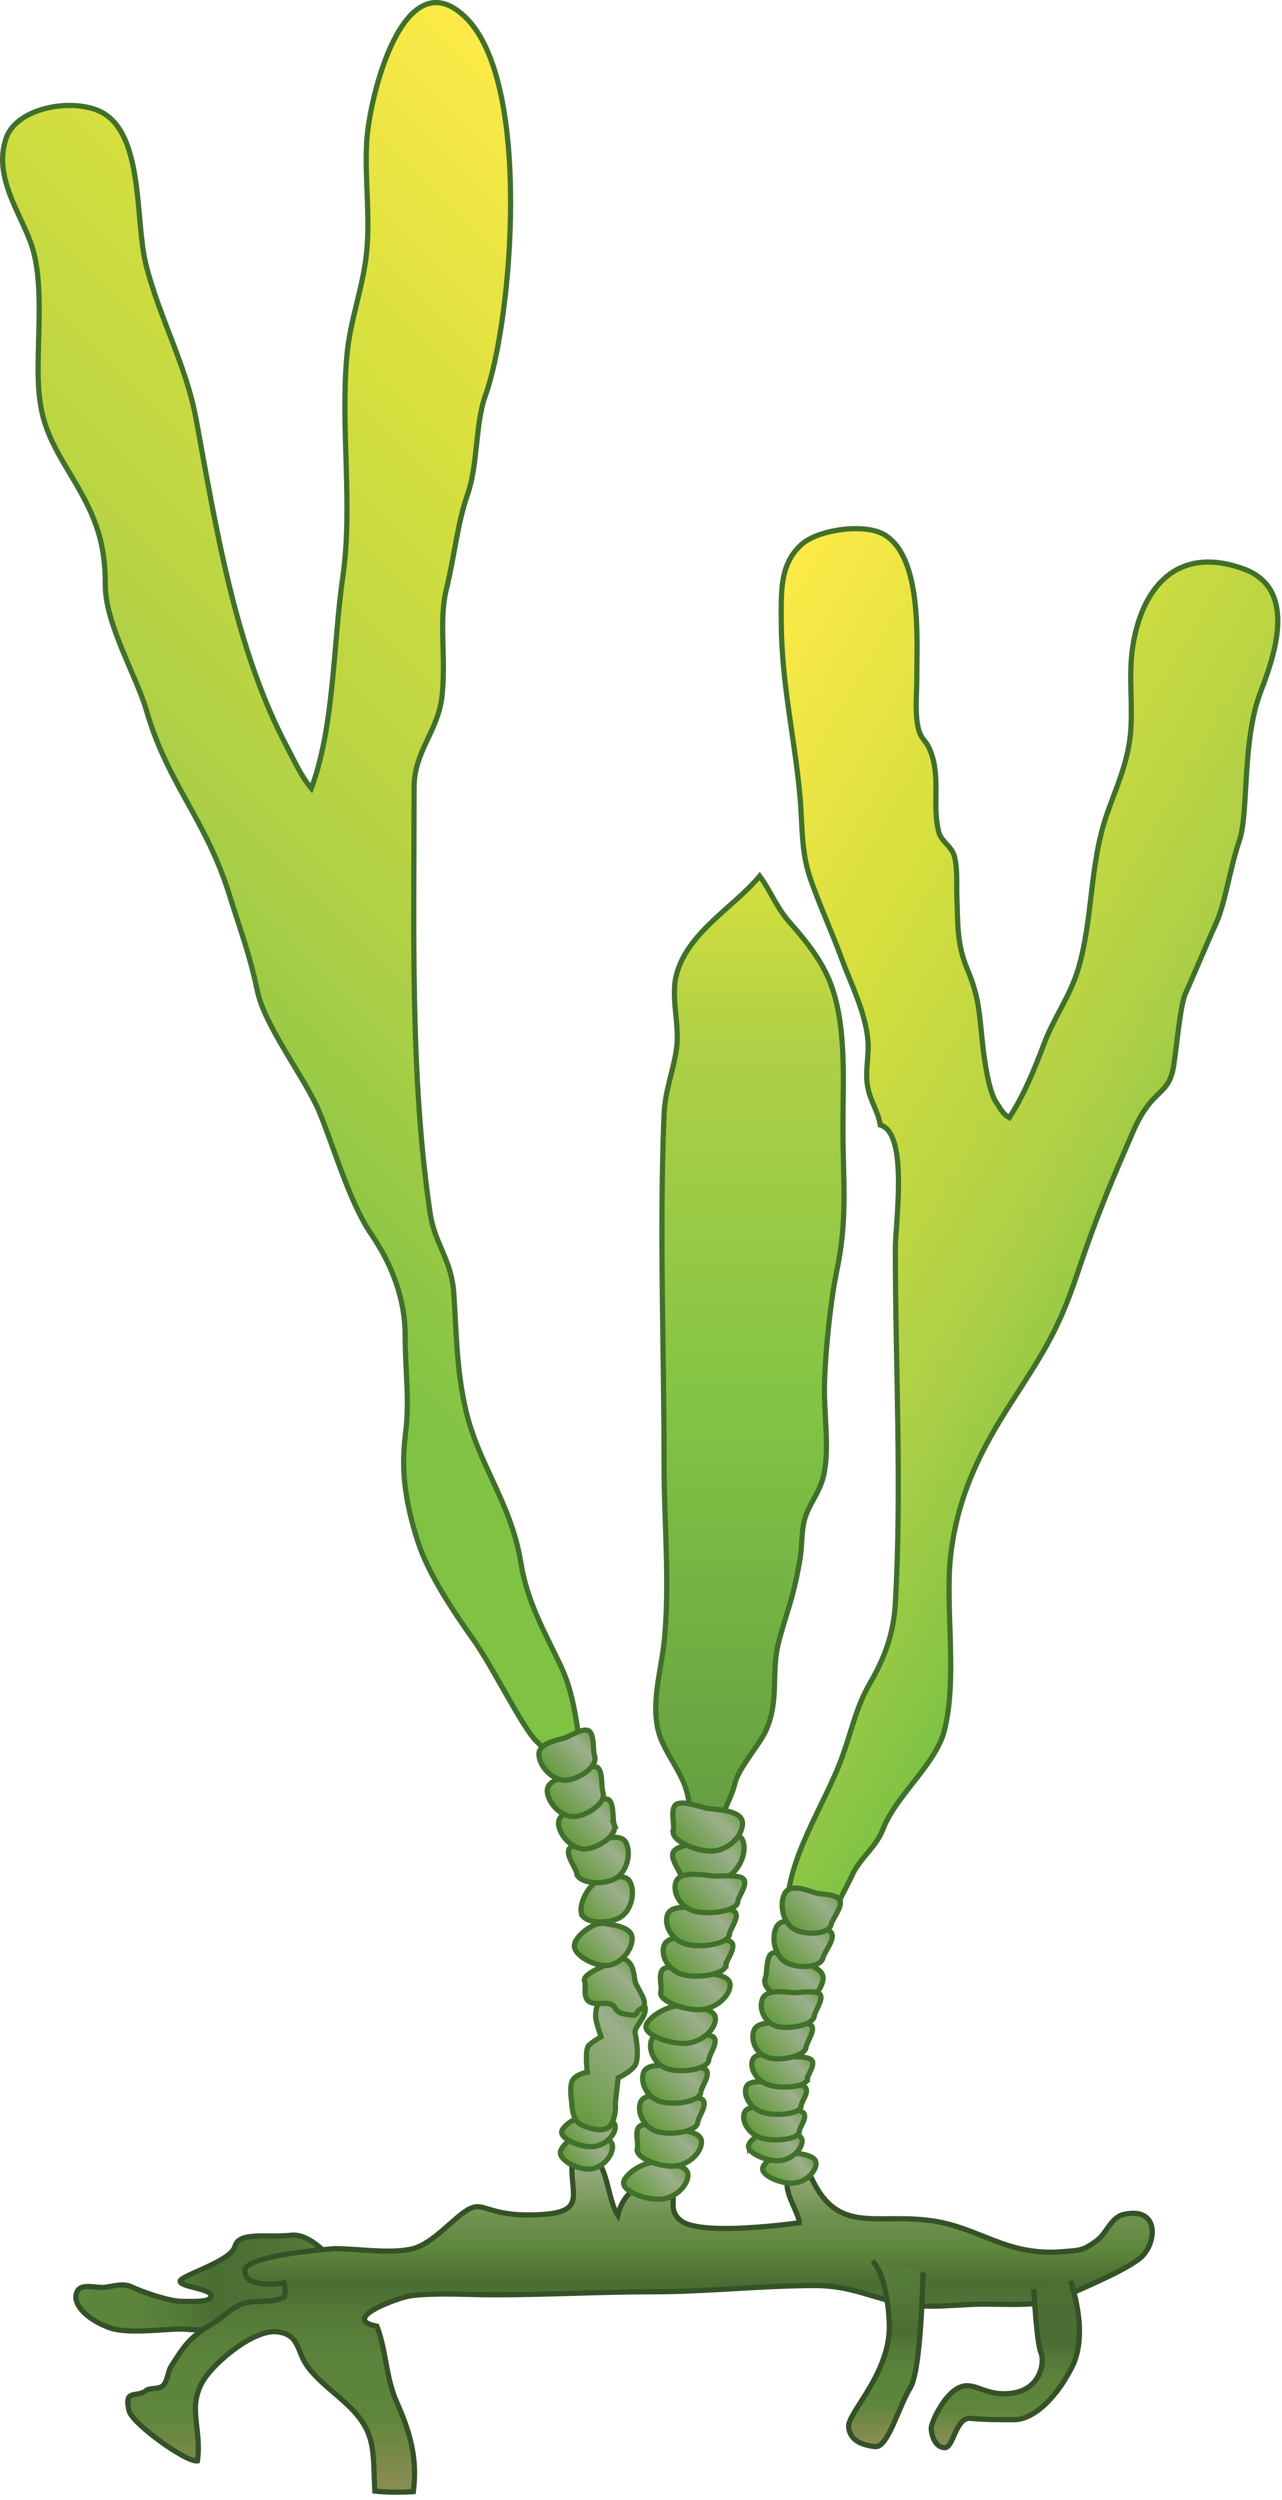
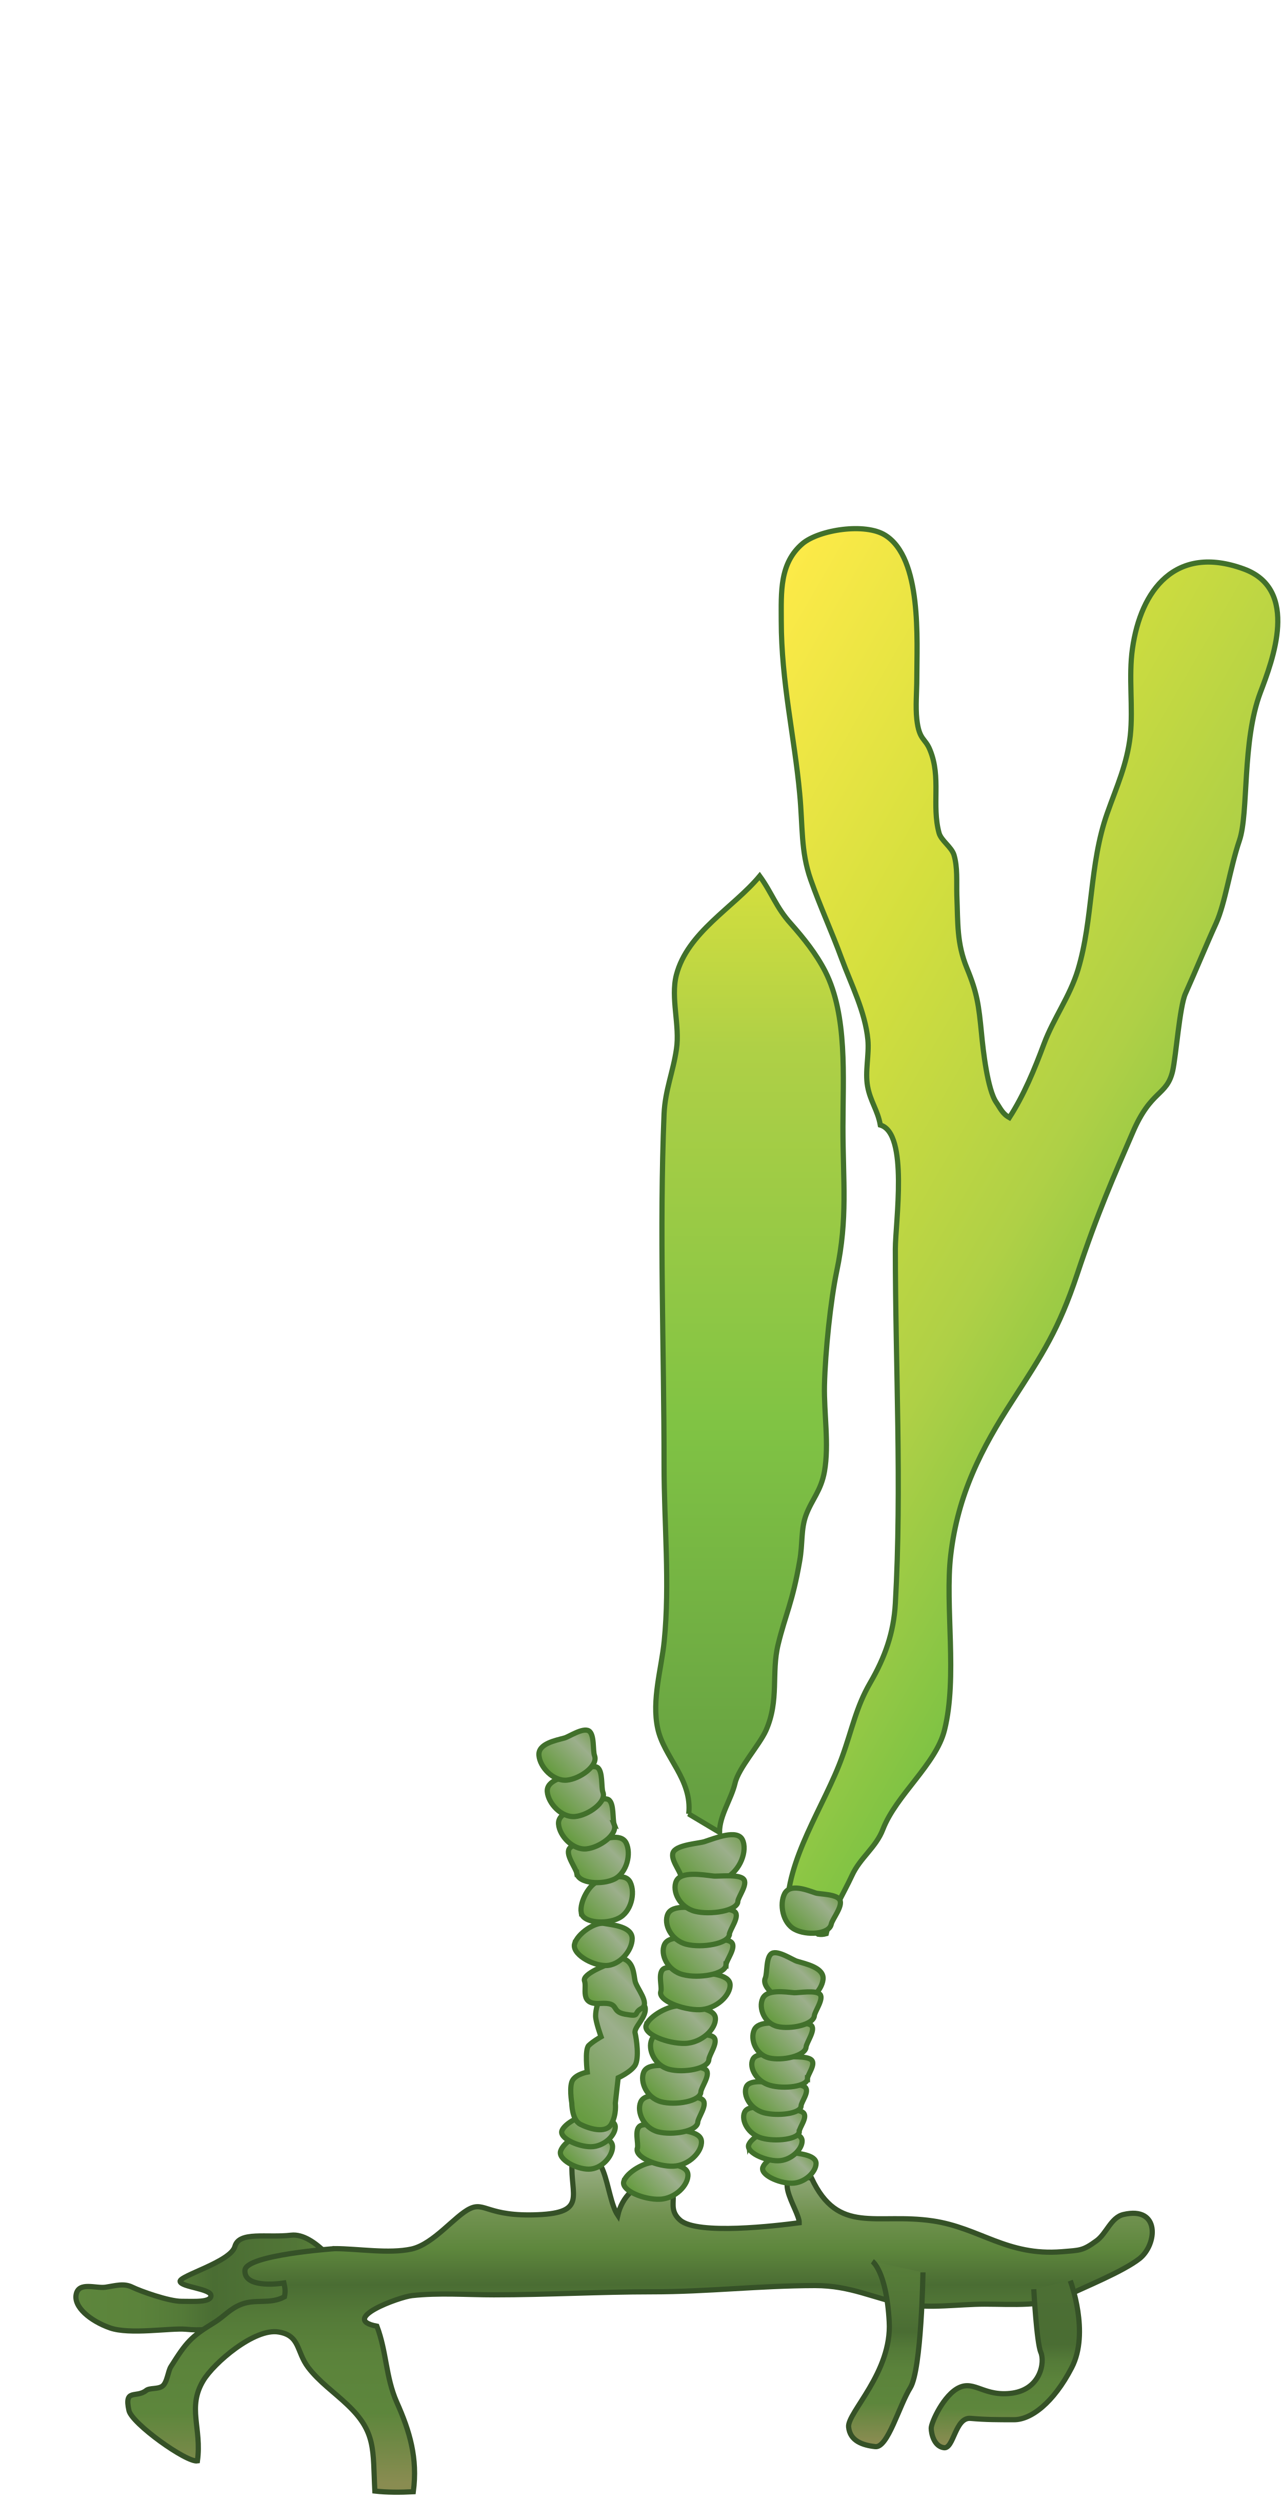
<svg xmlns="http://www.w3.org/2000/svg" xmlns:ns1="https://ian.umces.edu/media-library/" x="0px" y="0px" width="257" height="501" viewBox="0 0 257 501" xml:space="preserve">
  <title>Caulerpa filiformis</title>
  <desc>
    <ns1:title>Caulerpa filiformis</ns1:title>
    <ns1:descr>Illustration of Caulerpa filiformis</ns1:descr>
    <ns1:scene>
      <ns1:contains>macroalgae, green, algae, seaweed, Plantae, Viridaeplantae, Chlorophyta, Bryopsidophyceae, Bryopsidales, Caulerpaceae, Caulerpa, filiformis</ns1:contains>
      <ns1:when>2005-03-07</ns1:when>
    </ns1:scene>
  </desc>
  <defs />
  <linearGradient id="ian_symbols_0dc46187926c5bf4191bc801aa4b6e26" y2="457.56" gradientUnits="userSpaceOnUse" x2="68.479" y1="457.56" x1="15.217">
    <stop stop-color="#5D863C" offset="0" />
    <stop stop-color="#5B833B" offset=".234" />
    <stop stop-color="#547A38" offset=".394" />
    <stop stop-color="#4A6D33" offset=".517" />
    <stop stop-color="#527637" offset=".826" />
    <stop stop-color="#5D863C" offset="1" />
  </linearGradient>
  <path stroke="#355127" stroke-width="1.044" d="m68.479 455.29s-5.341-7.875-10.125-7.312c-4.811.564-10.438-.842-11.267 2.257-.842 3.099-11.28 5.911-10.98 7.025.279 1.142 6.184 1.427 6.184 2.834 0 1.394-3.377 1.135-5.905 1.135s-8.154-2.005-9.847-2.827c-1.691-.85-3.363-.306-5.368 0-1.957.285-5.34-1.142-5.891 1.387-.571 2.562 2.806 5.361 6.754 6.761 3.961 1.4 12.116 0 15.214.272 3.092.313 4.763 0 8.44-.551 3.649-.56 22.791-10.97 22.791-10.97z" fill="url(#ian_symbols_0dc46187926c5bf4191bc801aa4b6e26)" />
  <linearGradient id="ian_symbols_ba94c8ebcf207a34211ee29de8b15c40" y2="80.8" gradientUnits="userSpaceOnUse" x2="170.65" y1="246.45" x1="5">
    <stop stop-color="#80C344" offset=".118" />
    <stop stop-color="#AFD046" offset=".388" />
    <stop stop-color="#D4DF3E" offset=".714" />
    <stop stop-color="#FDEA48" offset="1" />
  </linearGradient>
-   <path stroke="#41702B" stroke-width="1.044" d="m107.63 349.09c-2.936-2.847-8.705-14.779-12.7-20.426-4.172-5.892-9.126-13.284-11.199-19.814-2.167-6.856-3.479-13.421-2.473-21.222.917-6.958-.034-12.449-.034-19.869 0-7.373-2.582-14.209-6.795-20.399-4.396-6.408-7.563-17.701-10.512-24.721-2.779-6.571-10.913-17.063-12.34-24.102-1.467-7.108-3.445-12.279-5.578-19.128-4.709-15.248-12.368-22.166-16.668-37.095-1.944-6.707-8.223-17.28-8.223-25.02.034-9.485-2.487-14.684-6.958-22.152-4.77-7.923-6.563-11.762-6.509-21.411.008-7.892.959-17.331-1.195-24.235-2.038-6.455-7.963-13.869-5.205-21.833 2.005-5.824 12.292-7.978 18.333-5.545 9.391 3.799 7.441 21.779 9.649 30.748 2.623 10.621 8.141 20.378 10.097 31.169 3.975 21.629 7.835 46.167 18.32 65.859 1.475 2.827 2.82 5.81 4.771 8.093 4.6-12.266 4.403-29.192 6.292-42.259 2.08-14.413-.482-29.708.829-44.4.632-7.168 3.241-13.63 3.955-20.677.754-7.305-.394-14.834.021-22.152.476-8.963 7.312-36.749 19.611-25.23 13.712 12.87 9.534 61.095 4.199 75.97-2.059 5.708-1.508 13.896-3.533 19.686-2.113 6.047-2.589 12.136-4.329 19.291-1.501 6.238-.047 13.162-.809 21.004-.713 7.318-5.633 11.253-5.633 18.598 0 28.879-.815 57.752 3.18 85.116.965 6.578 4.301 9.343 4.784 16.288.517 7.977.551 14.731 2.182 22.41 2.548 11.932 9.289 19.237 11.28 31.699 1.237 7.488 4.471 13.312 7.753 20.066 3.92 8.106 3.187 15.302 5.749 23.62 0-.01-7.37-5.07-10.31-7.94z" fill="url(#ian_symbols_ba94c8ebcf207a34211ee29de8b15c40)" />
+   <path stroke="#41702B" stroke-width="1.044" d="m107.63 349.09z" fill="url(#ian_symbols_ba94c8ebcf207a34211ee29de8b15c40)" />
  <linearGradient id="ian_symbols_71ce7da152b67c8461312081beafb19e" y2="175.58" gradientUnits="userSpaceOnUse" x2="150.32" y1="367.24" x1="150.32">
    <stop stop-color="#66A042" offset=".034" />
    <stop stop-color="#80C344" offset=".427" />
    <stop stop-color="#AFD046" offset=".82" />
    <stop stop-color="#D4DF3E" offset="1" />
  </linearGradient>
  <path stroke="#41702B" stroke-width="1.044" d="m138.07 363.54c.741-6.945-5.008-11.376-6.224-17.145-1.23-5.688.768-12.048 1.305-17.443 1.155-11.511-.027-23.701-.027-35.26 0-23.409-.958-47.05 0-70.459.218-4.777 1.821-8.399 2.48-12.965.72-4.703-1.189-10.254-.021-14.841 2.229-8.589 11.436-13.502 16.709-19.849 2.406 3.303 3.316 6.299 6.204 9.5 2.657 3.003 5.104 6.055 6.938 9.615 4.479 8.807 3.548 21.146 3.548 31.183 0 10.872.992 18.299-1.251 28.913-1.223 5.851-2.297 16.091-2.453 22.873-.122 5.524.952 11.817 0 17.26-.692 3.859-2.507 5.572-3.683 8.698-1.074 2.888-.652 5.688-1.284 9.221-1.44 8.358-2.868 10.757-4.315 16.709-1.414 5.789.258 11.185-2.453 17.287-1.305 2.888-5.504 7.536-6.184 10.533-.774 3.288-3.119 6.469-3.119 9.865l-6.2-3.7z" fill="url(#ian_symbols_71ce7da152b67c8461312081beafb19e)" />
  <linearGradient id="ian_symbols_fb99811a45c3cd648122dd44f2e543f7" y2="195.13" gradientUnits="userSpaceOnUse" x2="110.38" y1="267.5" x1="235.74">
    <stop stop-color="#80C344" offset=".006" />
    <stop stop-color="#AFD046" offset=".27" />
    <stop stop-color="#D4DF3E" offset=".618" />
    <stop stop-color="#FDEA48" offset="1" />
  </linearGradient>
  <path stroke="#41702B" stroke-width="1.044" d="m157.84 383.31c-.38-10.553 7.468-21.398 10.988-31.203 2.031-5.62 2.785-9.935 5.592-14.793 3.011-5.198 4.736-10.063 5.069-15.948 1.318-23.491 0-47.492 0-71.043 0-5.314 2.671-23.212-3.017-24.843-.496-2.929-2.012-4.75-2.549-7.76-.536-2.983.333-6.292.062-9.303-.537-5.653-3.351-11.096-5.287-16.349-1.971-5.381-4.26-10.301-6.183-15.771-2.012-5.728-1.57-10.621-2.208-17.28-1.04-11.293-3.69-22.41-3.69-34.594 0-5.701-.387-11.524 4.281-15.485 3.343-2.786 12.55-4.2 16.566-1.665 7.394 4.614 6.327 21.072 6.327 28.75 0 2.65-.279 5.477 0 8.134.476 4.24 1.664 3.703 2.643 6.149 2.283 5.544.299 11.042 1.814 16.634.422 1.529 2.487 2.793 2.997 4.403.74 2.521.496 5.273.57 8.086.225 5.633-.034 9.602 2.032 14.63 2.052 4.994 2.351 7.318 2.922 13.128.306 3.262 1.195 11.219 2.949 13.747.815 1.175 1.216 2.263 2.629 3.051 2.902-4.505 5.002-9.574 6.938-14.772 1.909-5.13 5.171-9.466 6.809-14.841 3.071-10.179 2.235-21.058 5.864-31.36 1.93-5.463 3.976-9.819 4.627-15.568.599-5.578-.38-11.85.442-17.49 1.651-11.647 8.575-20.929 22.295-15.928 11.3 4.098 5.728 18.449 3.356 24.728-3.724 9.819-2.324 24.137-4.213 29.688-1.883 5.531-2.841 12.53-4.654 16.553-2.066 4.553-3.922 9.119-6.19 14.195-1.135 2.582-1.869 12.456-2.535 15.432-1.175 5.096-4.321 3.704-8.018 12.367-3.738 8.644-6.966 15.9-11.138 28.424-3.717 11.117-6.863 15.833-12.972 25.319-6.184 9.554-10.954 18.761-12.367 30.938-1.189 10.132 1.406 24.483-1.244 35.057-1.698 6.85-9.689 13.026-12.347 19.896-1.393 3.662-4.587 5.715-6.204 9.261-1.691 3.67-4.294 7.754-5.164 11.661-.523.149-1.06.204-1.617.108l-6.19-4.38z" fill="url(#ian_symbols_fb99811a45c3cd648122dd44f2e543f7)" />
  <linearGradient id="ian_symbols_db18db9756d21cf4457d5dd5c0ddd1cc" y2="432.11" gradientUnits="userSpaceOnUse" x2="128.31" y1="499.48" x1="128.31">
    <stop stop-color="#898C51" offset=".028" />
    <stop stop-color="#5D863C" offset=".236" />
    <stop stop-color="#5B833B" offset=".409" />
    <stop stop-color="#547A38" offset=".527" />
    <stop stop-color="#4A6D33" offset=".618" />
    <stop stop-color="#527637" offset=".657" />
    <stop stop-color="#5D863C" offset=".719" />
    <stop stop-color="#719250" offset=".826" />
    <stop stop-color="#94AB7D" offset=".955" />
  </linearGradient>
  <path stroke="#355127" stroke-width="1.044" d="m67.065 450.67c4.709 0 10.866 1.073 15.459.074 4.417-1.005 8.705-6.692 11.688-8.093 2.969-1.434 3.622 1.645 13.583 1.224 9.928-.408 6.53-3.88 6.876-10.411 7.23-5.327 6.503 6.523 9.18 10.526.788-3.507 3.656-6.877 7.441-6.293 6.571 1.02 1.529 4.221 5.069 7.271 3.479 3.01 19.265 1.128 23.858.517.068-2.555-6.897-11.239 2.474-8.936 5.361 11.436 12.897 6.896 24.245 8.555 9.507 1.394 14.868 7.08 25.938 6.184 3.703-.306 4.172-.184 6.924-2.181 1.998-1.421 2.895-4.676 5.396-5.274 7.427-1.752 6.788 6.028 3.241 8.842-3.377 2.629-11.049 5.7-14.297 7.298-4.913 2.398-11.076 1.82-16.777 1.82-5.063 0-11.09.925-16.043 0-6.333-1.175-10.676-3.724-17.939-3.724-11.13.021-21.615 1.25-32.583 1.25-10.648 0-21.024.605-31.801.605-5.375 0-11.042-.441-16.397.156-2.555.271-14.677 4.709-7.04 6.136 1.943 5.083 1.74 10.146 3.961 15.201 2.637 5.884 4.227 11.238 3.336 17.973-2.542.13-5.273.143-7.712-.136-.428-8.263.313-11.81-5.531-17.321-2.507-2.398-5.674-4.606-7.842-7.475-2.378-3.159-1.59-6.38-5.912-7.08-4.825-.836-12.992 6.204-15.105 9.724-3.275 5.437-.272 9.548-1.176 16.111-2.188.36-13.142-7.495-13.726-10.091-1.005-4.512 1.44-2.426 3.459-4.029.679-.557 2.378-.204 3.269-.883.958-.748 1.094-3.004 1.691-3.907 3.085-4.894 3.982-5.953 8.65-8.808 2.113-1.297 3.12-2.771 5.518-3.688 2.813-1.095 5.728.067 8.582-1.488.224-1.074.123-1.787-.102-2.76-3.058.455-8.052.489-7.814-2.575.229-3.08 17.957-4.31 17.957-4.31z" fill="url(#ian_symbols_db18db9756d21cf4457d5dd5c0ddd1cc)" />
  <linearGradient id="ian_symbols_c6200d3bba9b0714a9262a24bb317149" y2="453.21" gradientUnits="userSpaceOnUse" x2="177.57" y1="490.36" x1="177.57">
    <stop stop-color="#898C51" offset=".028" />
    <stop stop-color="#5D863C" offset=".236" />
    <stop stop-color="#5B833B" offset=".409" />
    <stop stop-color="#547A38" offset=".527" />
    <stop stop-color="#4A6D33" offset=".618" />
    <stop stop-color="#527637" offset=".781" />
    <stop stop-color="#557B38" offset=".899" />
    <stop stop-color="#587E3A" offset="1" />
  </linearGradient>
  <path stroke="#355127" stroke-width="1.044" d="m174.88 453.21s2.82 1.937 3.378 12.096c.591 10.138-8.42 18.266-8.141 21.099.265 2.813 2.799 3.663 5.354 3.948 2.507.271 4.756-8.182 7.02-11.816 2.249-3.677 2.534-23.11 2.534-23.11" fill="url(#ian_symbols_c6200d3bba9b0714a9262a24bb317149)" />
  <linearGradient id="ian_symbols_f9be23cf559f90c45927bdeebaf7e356" y2="457.09" gradientUnits="userSpaceOnUse" x2="201.54" y1="490.58" x1="201.54">
    <stop stop-color="#898C51" offset=".028" />
    <stop stop-color="#5D863C" offset=".236" />
    <stop stop-color="#5B833B" offset=".409" />
    <stop stop-color="#547A38" offset=".527" />
    <stop stop-color="#4A6D33" offset=".618" />
    <stop stop-color="#4C6F34" offset=".955" />
  </linearGradient>
  <path stroke="#355127" stroke-width="1.044" d="m207.24 458.8s.558 10.655 1.407 12.646c.843 1.957 0 7.325-5.646 8.175-5.593.822-7.598-2.556-10.683-1.121-3.099 1.386-5.64 7.013-5.64 8.147 0 1.121.584 3.662 2.541 3.92 1.984.3 2.249-6.17 5.361-5.877 3.078.265 5.341.265 8.718.265 3.364 0 7.884-3.363 11.538-10.424 3.67-6.999-.278-17.437-.278-17.437" fill="url(#ian_symbols_f9be23cf559f90c45927bdeebaf7e356)" />
  <linearGradient id="ian_symbols_014f9d69b50927542da72b6dde3439ec" y2="427.81" gradientUnits="userSpaceOnUse" x2="121" y1="434.27" x1="114.53">
    <stop stop-color="#679C41" offset=".051" />
    <stop stop-color="#9CAF8C" offset=".719" />
    <stop stop-color="#79A157" offset="1" />
  </linearGradient>
  <path stroke="#41702B" stroke-width="1.044" d="m112.39 431.1c.557-1.705 3.663-3.662 5.334-3.377 1.712.278 5.076.557 5.076 2.527 0 1.951-2.256 4.492-4.791 4.492-2.54 0-6.18-1.99-5.62-3.64z" fill="url(#ian_symbols_014f9d69b50927542da72b6dde3439ec)" />
  <linearGradient id="ian_symbols_e25add1aad0bf304d96bf4132eca025f" y2="423.78" gradientUnits="userSpaceOnUse" x2="121.33" y1="430.16" x1="114.95">
    <stop stop-color="#679C41" offset=".051" />
    <stop stop-color="#9CAF8C" offset=".719" />
    <stop stop-color="#79A157" offset="1" />
  </linearGradient>
  <path stroke="#41702B" stroke-width="1.044" d="m112.65 427.02c.598-1.468 3.778-3.214 5.504-2.956 1.747.252 5.191.51 5.191 2.216 0 1.732-2.303 3.968-4.913 3.968-2.58 0-6.35-1.74-5.78-3.23z" fill="url(#ian_symbols_e25add1aad0bf304d96bf4132eca025f)" />
  <linearGradient id="ian_symbols_145f358c93c4ed347921a6bd54928017" y2="431.1" gradientUnits="userSpaceOnUse" x2="161.59" y1="437.48" x1="155.21">
    <stop stop-color="#679C41" offset=".051" />
    <stop stop-color="#9CAF8C" offset=".719" />
    <stop stop-color="#79A157" offset="1" />
  </linearGradient>
  <path stroke="#41702B" stroke-width="1.044" d="m152.94 434.34c.578-1.488 3.744-3.221 5.45-2.982 1.753.251 5.206.509 5.206 2.242 0 1.712-2.304 3.962-4.886 3.962-2.6.01-6.37-1.72-5.77-3.22z" fill="url(#ian_symbols_145f358c93c4ed347921a6bd54928017)" />
  <linearGradient id="ian_symbols_6a0696c4194e4a44d97d08f860dc6720" y2="426.59" gradientUnits="userSpaceOnUse" x2="158.78" y1="432.98" x1="152.39">
    <stop stop-color="#679C41" offset=".051" />
    <stop stop-color="#9CAF8C" offset=".719" />
    <stop stop-color="#79A157" offset="1" />
  </linearGradient>
  <path stroke="#41702B" stroke-width="1.044" d="m150.1 429.83c.584-1.461 3.765-3.228 5.511-2.97 1.719.266 5.191.517 5.191 2.236 0 1.726-2.304 3.968-4.893 3.968-2.63 0-6.39-1.73-5.81-3.24z" fill="url(#ian_symbols_6a0696c4194e4a44d97d08f860dc6720)" />
  <linearGradient id="ian_symbols_34cdb793809266e415a9fcd52c3e9fdc" y2="403.8" gradientUnits="userSpaceOnUse" x2="130.98" y1="422.17" x1="112.62">
    <stop stop-color="#679C41" offset=".051" />
    <stop stop-color="#9CAF8C" offset=".719" />
    <stop stop-color="#79A157" offset="1" />
  </linearGradient>
  <path stroke="#41702B" stroke-width="1.044" d="m116.34 425.74c-1.712-.843-1.712-4.227-1.712-4.227s-.619-3.588.238-4.716c.815-1.135 2.861-1.509 2.861-1.509s-.544-4.457.285-5.327c.863-.836 2.48-1.753 2.48-1.753s-1.094-3.03-1.094-4.159c0-1.134.421-3.758 1.808-3.424 1.413.264 7.834-.191 8.141 1.801.251 1.942-2.317 3.886-2.032 5.027.278 1.128.849 5.042 0 6.463-.863 1.372-3.391 2.521-3.391 2.521l-.571 5.076s.299 2.242-.815 4.227c-1.17 1.98-4.55.84-6.22 0z" fill="url(#ian_symbols_34cdb793809266e415a9fcd52c3e9fdc)" />
  <linearGradient id="ian_symbols_39083745b8535614bdd29e2dbb229e44" y2="394.79" gradientUnits="userSpaceOnUse" x2="127.61" y1="402.74" x1="119.65">
    <stop stop-color="#679C41" offset=".051" />
    <stop stop-color="#9CAF8C" offset=".719" />
    <stop stop-color="#79A157" offset="1" />
  </linearGradient>
  <path stroke="#41702B" stroke-width="1.044" d="m121.95 393.66s.584-1.698 2.82-1.142c2.256.571 2.256 3.092 2.542 4.52.278 1.406 3.078 4.505 1.291 5.49-1.787.992-.082 1.712-3.241 1.169-3.16-.551-.856-2.439-5.056-2.168-4.247.299-2.582-3.085-3.126-4.491-.56-1.44 4.78-3.38 4.78-3.38z" fill="url(#ian_symbols_39083745b8535614bdd29e2dbb229e44)" />
  <linearGradient id="ian_symbols_9c161c947243ccf401c5309c26f3ca6e" y2="385.84" gradientUnits="userSpaceOnUse" x2="124.85" y1="393.18" x1="117.51">
    <stop stop-color="#679C41" offset=".051" />
    <stop stop-color="#9CAF8C" offset=".719" />
    <stop stop-color="#79A157" offset="1" />
  </linearGradient>
  <path stroke="#41702B" stroke-width="1.044" d="m115.21 389.53c.605-2.011 4.05-4.369 5.898-4.035 1.903.319 5.626.666 5.626 3.044 0 2.364-2.487 5.395-5.314 5.395-2.81-.01-6.85-2.38-6.22-4.41z" fill="url(#ian_symbols_9c161c947243ccf401c5309c26f3ca6e)" />
  <linearGradient id="ian_symbols_ec266f1f94ea6854b5b2faa477d6d68a" y2="376.71" gradientUnits="userSpaceOnUse" x2="125.96" y1="384.94" x1="117.73">
    <stop stop-color="#679C41" offset=".051" />
    <stop stop-color="#9CAF8C" offset=".719" />
    <stop stop-color="#79A157" offset="1" />
  </linearGradient>
  <path stroke="#41702B" stroke-width="1.044" d="m116.51 383.32c-.36-2.1 1.631-5.742 3.466-6.279 1.821-.53 5.341-1.889 6.374.218 1.04 2.134.197 5.952-2.337 7.189-2.47 1.26-7.16.98-7.5-1.13z" fill="url(#ian_symbols_ec266f1f94ea6854b5b2faa477d6d68a)" />
  <linearGradient id="ian_symbols_5c8d8994561c51a44551a2942592f83f" y2="368.02" gradientUnits="userSpaceOnUse" x2="124.32" y1="376.27" x1="116.07">
    <stop stop-color="#679C41" offset=".051" />
    <stop stop-color="#9CAF8C" offset=".719" />
    <stop stop-color="#79A157" offset="1" />
  </linearGradient>
  <path stroke="#41702B" stroke-width="1.044" d="m115.63 375.45c-.177-1.046-2.249-3.642-1.542-4.879.68-1.243 4.125-1.142 5.063-1.399 1.808-.55 5.314-1.91 6.374.197 1.046 2.12.169 5.945-2.331 7.229-2.51 1.22-7.2.92-7.56-1.15z" fill="url(#ian_symbols_5c8d8994561c51a44551a2942592f83f)" />
  <linearGradient id="ian_symbols_3d9ef071e90397846580067a4cf8e2b0" y2="366.97" gradientUnits="userSpaceOnUse" x2="147.22" y1="377.05" x1="137.14">
    <stop stop-color="#679C41" offset=".051" />
    <stop stop-color="#9CAF8C" offset=".719" />
    <stop stop-color="#79A157" offset="1" />
  </linearGradient>
  <path stroke="#41702B" stroke-width="1.044" d="m136.48 376c-.109-1.074-2.351-3.581-1.42-4.954.952-1.352 5.056-1.59 6.17-1.95 2.229-.728 6.537-2.507 7.597-.394 1.046 2.133-.347 6.224-3.479 7.787-3.1 1.53-8.65 1.66-8.87-.50z" fill="url(#ian_symbols_3d9ef071e90397846580067a4cf8e2b0)" />
  <linearGradient id="ian_symbols_7d8d146dfe99f4c40dc4421caa2eb5d7" y2="361.08" gradientUnits="userSpaceOnUse" x2="122.42" y1="369.37" x1="114.13">
    <stop stop-color="#679C41" offset=".051" />
    <stop stop-color="#9CAF8C" offset=".719" />
    <stop stop-color="#79A157" offset="1" />
  </linearGradient>
  <path stroke="#41702B" stroke-width="1.044" d="m123.13 365.67c-.38-.992.021-4.308-1.155-4.994-1.209-.693-3.989 1.169-4.872 1.44-1.773.489-5.341 1.128-5.13 3.5.197 2.337 2.861 5.178 5.538 4.94 2.7-.26 6.37-2.9 5.61-4.89z" fill="url(#ian_symbols_7d8d146dfe99f4c40dc4421caa2eb5d7)" />
  <linearGradient id="ian_symbols_99622086646e1e74cd9e827d4c68ea3c" y2="354.6" gradientUnits="userSpaceOnUse" x2="120.16" y1="362.89" x1="111.88">
    <stop stop-color="#679C41" offset=".051" />
    <stop stop-color="#9CAF8C" offset=".719" />
    <stop stop-color="#79A157" offset="1" />
  </linearGradient>
  <path stroke="#41702B" stroke-width="1.044" d="m120.87 359.21c-.374-1.006.021-4.302-1.135-4.995-1.216-.699-3.996 1.162-4.872 1.421-1.808.482-5.354 1.155-5.151 3.466.21 2.371 2.861 5.198 5.552 4.968 2.69-.24 6.39-2.93 5.6-4.87z" fill="url(#ian_symbols_99622086646e1e74cd9e827d4c68ea3c)" />
  <linearGradient id="ian_symbols_fdd0b6caf7463ff409f14dc2827bdcce" y2="392.66" gradientUnits="userSpaceOnUse" x2="162" y1="399.68" x1="154.98">
    <stop stop-color="#679C41" offset=".051" />
    <stop stop-color="#9CAF8C" offset=".719" />
    <stop stop-color="#79A157" offset="1" />
  </linearGradient>
  <path stroke="#41702B" stroke-width="1.044" d="m153.42 396.44c.428-.992.095-4.288 1.325-4.946 1.244-.659 4.104 1.29 5.001 1.569 1.841.557 5.524 1.312 5.246 3.656-.258 2.344-3.078 5.089-5.864 4.757-2.79-.32-6.56-3.1-5.71-5.04z" fill="url(#ian_symbols_fdd0b6caf7463ff409f14dc2827bdcce)" />
  <linearGradient id="ian_symbols_4176306e9680c16459e66daa40c36627" y2="385.19" gradientUnits="userSpaceOnUse" x2="164.51" y1="392.81" x1="156.88">
    <stop stop-color="#679C41" offset=".051" />
    <stop stop-color="#9CAF8C" offset=".719" />
    <stop stop-color="#79A157" offset="1" />
  </linearGradient>
-   <path stroke="#41702B" stroke-width="1.044" d="m165.02 392.3c.237-1.054 2.345-3.582 1.712-4.812-.618-1.257-3.961-1.188-4.838-1.467-1.773-.537-5.103-1.938-6.224.155-1.108 2.101-.415 5.885 1.984 7.183 2.39 1.25 6.93 1.02 7.37-1.06z" fill="url(#ian_symbols_4176306e9680c16459e66daa40c36627)" />
  <linearGradient id="ian_symbols_c1b8b873691d0a6471805f03437243e9" y2="378.51" gradientUnits="userSpaceOnUse" x2="166.15" y1="386.14" x1="158.52">
    <stop stop-color="#679C41" offset=".051" />
    <stop stop-color="#9CAF8C" offset=".719" />
    <stop stop-color="#79A157" offset="1" />
  </linearGradient>
  <path stroke="#41702B" stroke-width="1.044" d="m166.64 385.64c.218-1.033 2.352-3.581 1.732-4.832-.618-1.224-3.981-1.148-4.852-1.413-1.753-.585-5.11-1.971-6.224.122-1.087 2.079-.401 5.905 2.004 7.162 2.36 1.28 6.93 1.02 7.34-1.04z" fill="url(#ian_symbols_c1b8b873691d0a6471805f03437243e9)" />
  <linearGradient id="ian_symbols_2612228779c012a46559f3344b78c2e8" y2="347.29" gradientUnits="userSpaceOnUse" x2="118.48" y1="355.58" x1="110.19">
    <stop stop-color="#679C41" offset=".051" />
    <stop stop-color="#9CAF8C" offset=".719" />
    <stop stop-color="#79A157" offset="1" />
  </linearGradient>
  <path stroke="#41702B" stroke-width="1.044" d="m119.19 351.88c-.388-.992.027-4.295-1.162-4.987-1.196-.693-3.982 1.196-4.865 1.434-1.78.496-5.328 1.135-5.124 3.485.197 2.365 2.86 5.186 5.551 4.968 2.7-.24 6.35-2.92 5.6-4.89z" fill="url(#ian_symbols_2612228779c012a46559f3344b78c2e8)" />
  <linearGradient id="ian_symbols_00e2d6d1ca6c2b94fd5d0c74a6b49326" y2="432.98" gradientUnits="userSpaceOnUse" x2="135.6" y1="440.81" x1="127.76">
    <stop stop-color="#679C41" offset=".051" />
    <stop stop-color="#9CAF8C" offset=".719" />
    <stop stop-color="#79A157" offset="1" />
  </linearGradient>
  <path stroke="#41702B" stroke-width="1.044" d="m125.06 437.18c.578-1.808 4.281-4.01 6.421-3.792 2.093.218 6.327.34 6.428 2.433.123 2.066-2.507 4.846-5.653 4.947-3.13.13-7.82-1.76-7.2-3.59z" fill="url(#ian_symbols_00e2d6d1ca6c2b94fd5d0c74a6b49326)" />
  <linearGradient id="ian_symbols_33a985e6e45bac74614689fd1dca8fb7" y2="425.45" gradientUnits="userSpaceOnUse" x2="137.44" y1="433.29" x1="129.6">
    <stop stop-color="#679C41" offset=".051" />
    <stop stop-color="#9CAF8C" offset=".719" />
    <stop stop-color="#79A157" offset="1" />
  </linearGradient>
  <path stroke="#41702B" stroke-width="1.044" d="m127.77 430.55c.292-.932-.693-3.737.578-4.492 1.271-.761 4.777.551 5.823.652 2.134.218 6.333.36 6.449 2.439.143 2.093-2.487 4.872-5.647 4.995-3.13.12-7.81-1.8-7.2-3.59z" fill="url(#ian_symbols_33a985e6e45bac74614689fd1dca8fb7)" />
  <linearGradient id="ian_symbols_ebcf0a3beabab5f47db29453fb88f1bd" y2="418.79" gradientUnits="userSpaceOnUse" x2="138.81" y1="426.94" x1="130.66">
    <stop stop-color="#679C41" offset=".051" />
    <stop stop-color="#9CAF8C" offset=".719" />
    <stop stop-color="#79A157" offset="1" />
  </linearGradient>
  <path stroke="#41702B" stroke-width="1.044" d="m139.88 425.32c.048-.917 1.978-3.432 1.033-4.425-.883-.978-4.593-.475-5.626-.59-2.032-.225-5.987-.973-6.843.965-.856 1.99.578 5.219 3.452 5.986 2.88.75 7.9-.07 7.99-1.95z" fill="url(#ian_symbols_ebcf0a3beabab5f47db29453fb88f1bd)" />
  <linearGradient id="ian_symbols_5583e4e3c97392d47579ea4a2fd9e99d" y2="412.75" gradientUnits="userSpaceOnUse" x2="139.44" y1="420.91" x1="131.28">
    <stop stop-color="#679C41" offset=".051" />
    <stop stop-color="#9CAF8C" offset=".719" />
    <stop stop-color="#79A157" offset="1" />
  </linearGradient>
  <path stroke="#41702B" stroke-width="1.044" d="m140.49 419.3c.061-.945 1.977-3.432 1.073-4.424-.931-.979-4.634-.47-5.646-.591-2.045-.231-5.994-.965-6.856.979-.843 1.978.584 5.197 3.459 5.966 2.87.78 7.89-.08 7.98-1.94z" fill="url(#ian_symbols_5583e4e3c97392d47579ea4a2fd9e99d)" />
  <linearGradient id="ian_symbols_25978a067508ca548907291e4dcb7dcd" y2="406.26" gradientUnits="userSpaceOnUse" x2="141.03" y1="414.42" x1="132.87">
    <stop stop-color="#679C41" offset=".051" />
    <stop stop-color="#9CAF8C" offset=".719" />
    <stop stop-color="#79A157" offset="1" />
  </linearGradient>
  <path stroke="#41702B" stroke-width="1.044" d="m142.1 412.8c.021-.938 1.93-3.438 1.033-4.431-.89-.979-4.607-.448-5.64-.564-2.052-.237-5.986-1.012-6.842.959-.863 1.983.591 5.204 3.458 5.966 2.89.77 7.89-.08 7.99-1.94z" fill="url(#ian_symbols_25978a067508ca548907291e4dcb7dcd)" />
  <linearGradient id="ian_symbols_2553c6c5febb9be4d5b6888f0d5d6e10" y2="421.25" gradientUnits="userSpaceOnUse" x2="158.86" y1="428.43" x1="151.68">
    <stop stop-color="#679C41" offset=".051" />
    <stop stop-color="#9CAF8C" offset=".719" />
    <stop stop-color="#79A157" offset="1" />
  </linearGradient>
  <path stroke="#41702B" stroke-width="1.044" d="m160.22 427.2c.021-.809 1.74-2.881.836-3.751-.89-.876-4.37-.563-5.341-.706-1.93-.272-5.708-1.061-6.448.591-.741 1.657.741 4.45 3.486 5.198 2.73.77 7.45.22 7.46-1.33z" fill="url(#ian_symbols_2553c6c5febb9be4d5b6888f0d5d6e10)" />
  <linearGradient id="ian_symbols_a919edb6bc801444e9432ad5b3a04868" y2="416.14" gradientUnits="userSpaceOnUse" x2="159.23" y1="423.33" x1="152.04">
    <stop stop-color="#679C41" offset=".051" />
    <stop stop-color="#9CAF8C" offset=".719" />
    <stop stop-color="#79A157" offset="1" />
  </linearGradient>
  <path stroke="#41702B" stroke-width="1.044" d="m160.59 422.08c.027-.822 1.719-2.854.829-3.751-.897-.856-4.376-.558-5.32-.693-1.964-.278-5.729-1.032-6.476.577-.741 1.672.748 4.458 3.5 5.226 2.74.73 7.45.21 7.47-1.37z" fill="url(#ian_symbols_a919edb6bc801444e9432ad5b3a04868)" />
  <linearGradient id="ian_symbols_0a48d184c28eb324017c581e69ffd08e" y2="410.68" gradientUnits="userSpaceOnUse" x2="160.5" y1="417.86" x1="153.32">
    <stop stop-color="#679C41" offset=".051" />
    <stop stop-color="#9CAF8C" offset=".719" />
    <stop stop-color="#79A157" offset="1" />
  </linearGradient>
  <path stroke="#41702B" stroke-width="1.044" d="m161.87 416.61c.007-.809 1.699-2.854.822-3.743-.884-.884-4.383-.564-5.341-.7-1.95-.272-5.708-1.054-6.442.591-.774 1.65.734 4.437 3.479 5.191 2.73.79 7.44.24 7.48-1.34z" fill="url(#ian_symbols_0a48d184c28eb324017c581e69ffd08e)" />
  <linearGradient id="ian_symbols_8f9c06e74f2eb3f465c43c7ec6ed9939" y2="401.41" gradientUnits="userSpaceOnUse" x2="140.85" y1="409.74" x1="132.51">
    <stop stop-color="#679C41" offset=".051" />
    <stop stop-color="#9CAF8C" offset=".719" />
    <stop stop-color="#79A157" offset="1" />
  </linearGradient>
  <path stroke="#41702B" stroke-width="1.044" d="m129.54 405.88c.652-1.849 4.634-4.084 6.938-3.873 2.29.218 6.822.374 6.938 2.467.143 2.113-2.684 4.953-6.082 5.062-3.39.10-8.44-1.82-7.8-3.66z" fill="url(#ian_symbols_8f9c06e74f2eb3f465c43c7ec6ed9939)" />
  <linearGradient id="ian_symbols_fbc614be61f6ce64716ad0a5ecb2bc76" y2="393.73" gradientUnits="userSpaceOnUse" x2="142.88" y1="402.07" x1="134.54">
    <stop stop-color="#679C41" offset=".051" />
    <stop stop-color="#9CAF8C" offset=".719" />
    <stop stop-color="#79A157" offset="1" />
  </linearGradient>
  <path stroke="#41702B" stroke-width="1.044" d="m132.47 399.12c.313-.938-.707-3.806.632-4.573 1.386-.755 5.144.577 6.313.68 2.283.217 6.809.373 6.944 2.486.123 2.141-2.725 4.947-6.102 5.069-3.38.09-8.42-1.86-7.78-3.67z" fill="url(#ian_symbols_fbc614be61f6ce64716ad0a5ecb2bc76)" />
  <linearGradient id="ian_symbols_b529b573b095f6344d371dddbb328400" y2="361.23" gradientUnits="userSpaceOnUse" x2="145.42" y1="369.77" x1="136.89">
    <stop stop-color="#679C41" offset=".051" />
    <stop stop-color="#9CAF8C" offset=".719" />
    <stop stop-color="#79A157" offset="1" />
  </linearGradient>
-   <path stroke="#41702B" stroke-width="1.044" d="m134.97 366.78c.313-1.046-.72-4.294.612-5.171 1.352-.836 5.158.693 6.319.843 2.256.258 6.815.448 6.945 2.84.163 2.393-2.644 5.565-6.048 5.702-3.38.11-8.44-2.14-7.82-4.21z" fill="url(#ian_symbols_b529b573b095f6344d371dddbb328400)" />
  <linearGradient id="ian_symbols_e3b2443b135fde54610bb3067aaf5d2b" y2="386.96" gradientUnits="userSpaceOnUse" x2="144.31" y1="395.59" x1="135.68">
    <stop stop-color="#679C41" offset=".051" />
    <stop stop-color="#9CAF8C" offset=".719" />
    <stop stop-color="#79A157" offset="1" />
  </linearGradient>
  <path stroke="#41702B" stroke-width="1.044" d="m145.54 393.82c.041-.964 2.113-3.499 1.115-4.519-.979-.992-4.96-.476-6.062-.585-2.215-.237-6.462-.984-7.379.993-.938 2.011.632 5.286 3.717 6.047 3.09.83 8.51-.07 8.6-1.94z" fill="url(#ian_symbols_e3b2443b135fde54610bb3067aaf5d2b)" />
  <linearGradient id="ian_symbols_2eb4f896c05785e431c89f74e99e9440" y2="380.83" gradientUnits="userSpaceOnUse" x2="144.99" y1="389.47" x1="136.35">
    <stop stop-color="#679C41" offset=".051" />
    <stop stop-color="#9CAF8C" offset=".719" />
    <stop stop-color="#79A157" offset="1" />
  </linearGradient>
  <path stroke="#41702B" stroke-width="1.044" d="m146.22 387.69c.041-.938 2.093-3.499 1.135-4.484-.992-1.014-4.981-.476-6.102-.585-2.188-.258-6.449-1.026-7.366.979-.931 1.998.625 5.28 3.717 6.074 3.08.79 8.49-.10 8.61-1.98z" fill="url(#ian_symbols_2eb4f896c05785e431c89f74e99e9440)" />
  <linearGradient id="ian_symbols_52bcf79a80aa9c84a52d838c89b90550" y2="374.23" gradientUnits="userSpaceOnUse" x2="146.68" y1="382.86" x1="138.05">
    <stop stop-color="#679C41" offset=".051" />
    <stop stop-color="#9CAF8C" offset=".719" />
    <stop stop-color="#79A157" offset="1" />
  </linearGradient>
  <path stroke="#41702B" stroke-width="1.044" d="m147.91 381.08c.075-.925 2.093-3.5 1.135-4.479-.958-1.047-4.994-.489-6.061-.611-2.215-.252-6.456-1.006-7.407 1.013-.911 2.024.659 5.273 3.744 6.061 3.11.78 8.51-.09 8.6-1.98z" fill="url(#ian_symbols_52bcf79a80aa9c84a52d838c89b90550)" />
  <linearGradient id="ian_symbols_f00d954cef70dab4e99c50ded6c332fb" y2="404.19" gradientUnits="userSpaceOnUse" x2="160.89" y1="412.09" x1="152.98">
    <stop stop-color="#679C41" offset=".051" />
    <stop stop-color="#9CAF8C" offset=".719" />
    <stop stop-color="#79A157" offset="1" />
  </linearGradient>
  <path stroke="#41702B" stroke-width="1.044" d="m161.59 410.29c.068-.903 1.909-3.391 1.101-4.295-.775-.91-4.2-.271-5.158-.332-1.869-.157-5.484-.734-6.34 1.182-.856 1.924.354 4.947 2.963 5.6 2.64.64 7.25-.38 7.44-2.16z" fill="url(#ian_symbols_f00d954cef70dab4e99c50ded6c332fb)" />
  <linearGradient id="ian_symbols_64dcd6e2be7352a4458e564c298ece48" y2="397.89" gradientUnits="userSpaceOnUse" x2="162.57" y1="405.8" x1="154.67">
    <stop stop-color="#679C41" offset=".051" />
    <stop stop-color="#9CAF8C" offset=".719" />
    <stop stop-color="#79A157" offset="1" />
  </linearGradient>
  <path stroke="#41702B" stroke-width="1.044" d="m163.25 403.99c.088-.87 1.93-3.378 1.142-4.274-.822-.931-4.247-.292-5.165-.333-1.875-.163-5.483-.74-6.34 1.169-.876 1.93.36 4.967 2.956 5.592 2.65.64 7.26-.37 7.41-2.16z" fill="url(#ian_symbols_64dcd6e2be7352a4458e564c298ece48)" />
</svg>